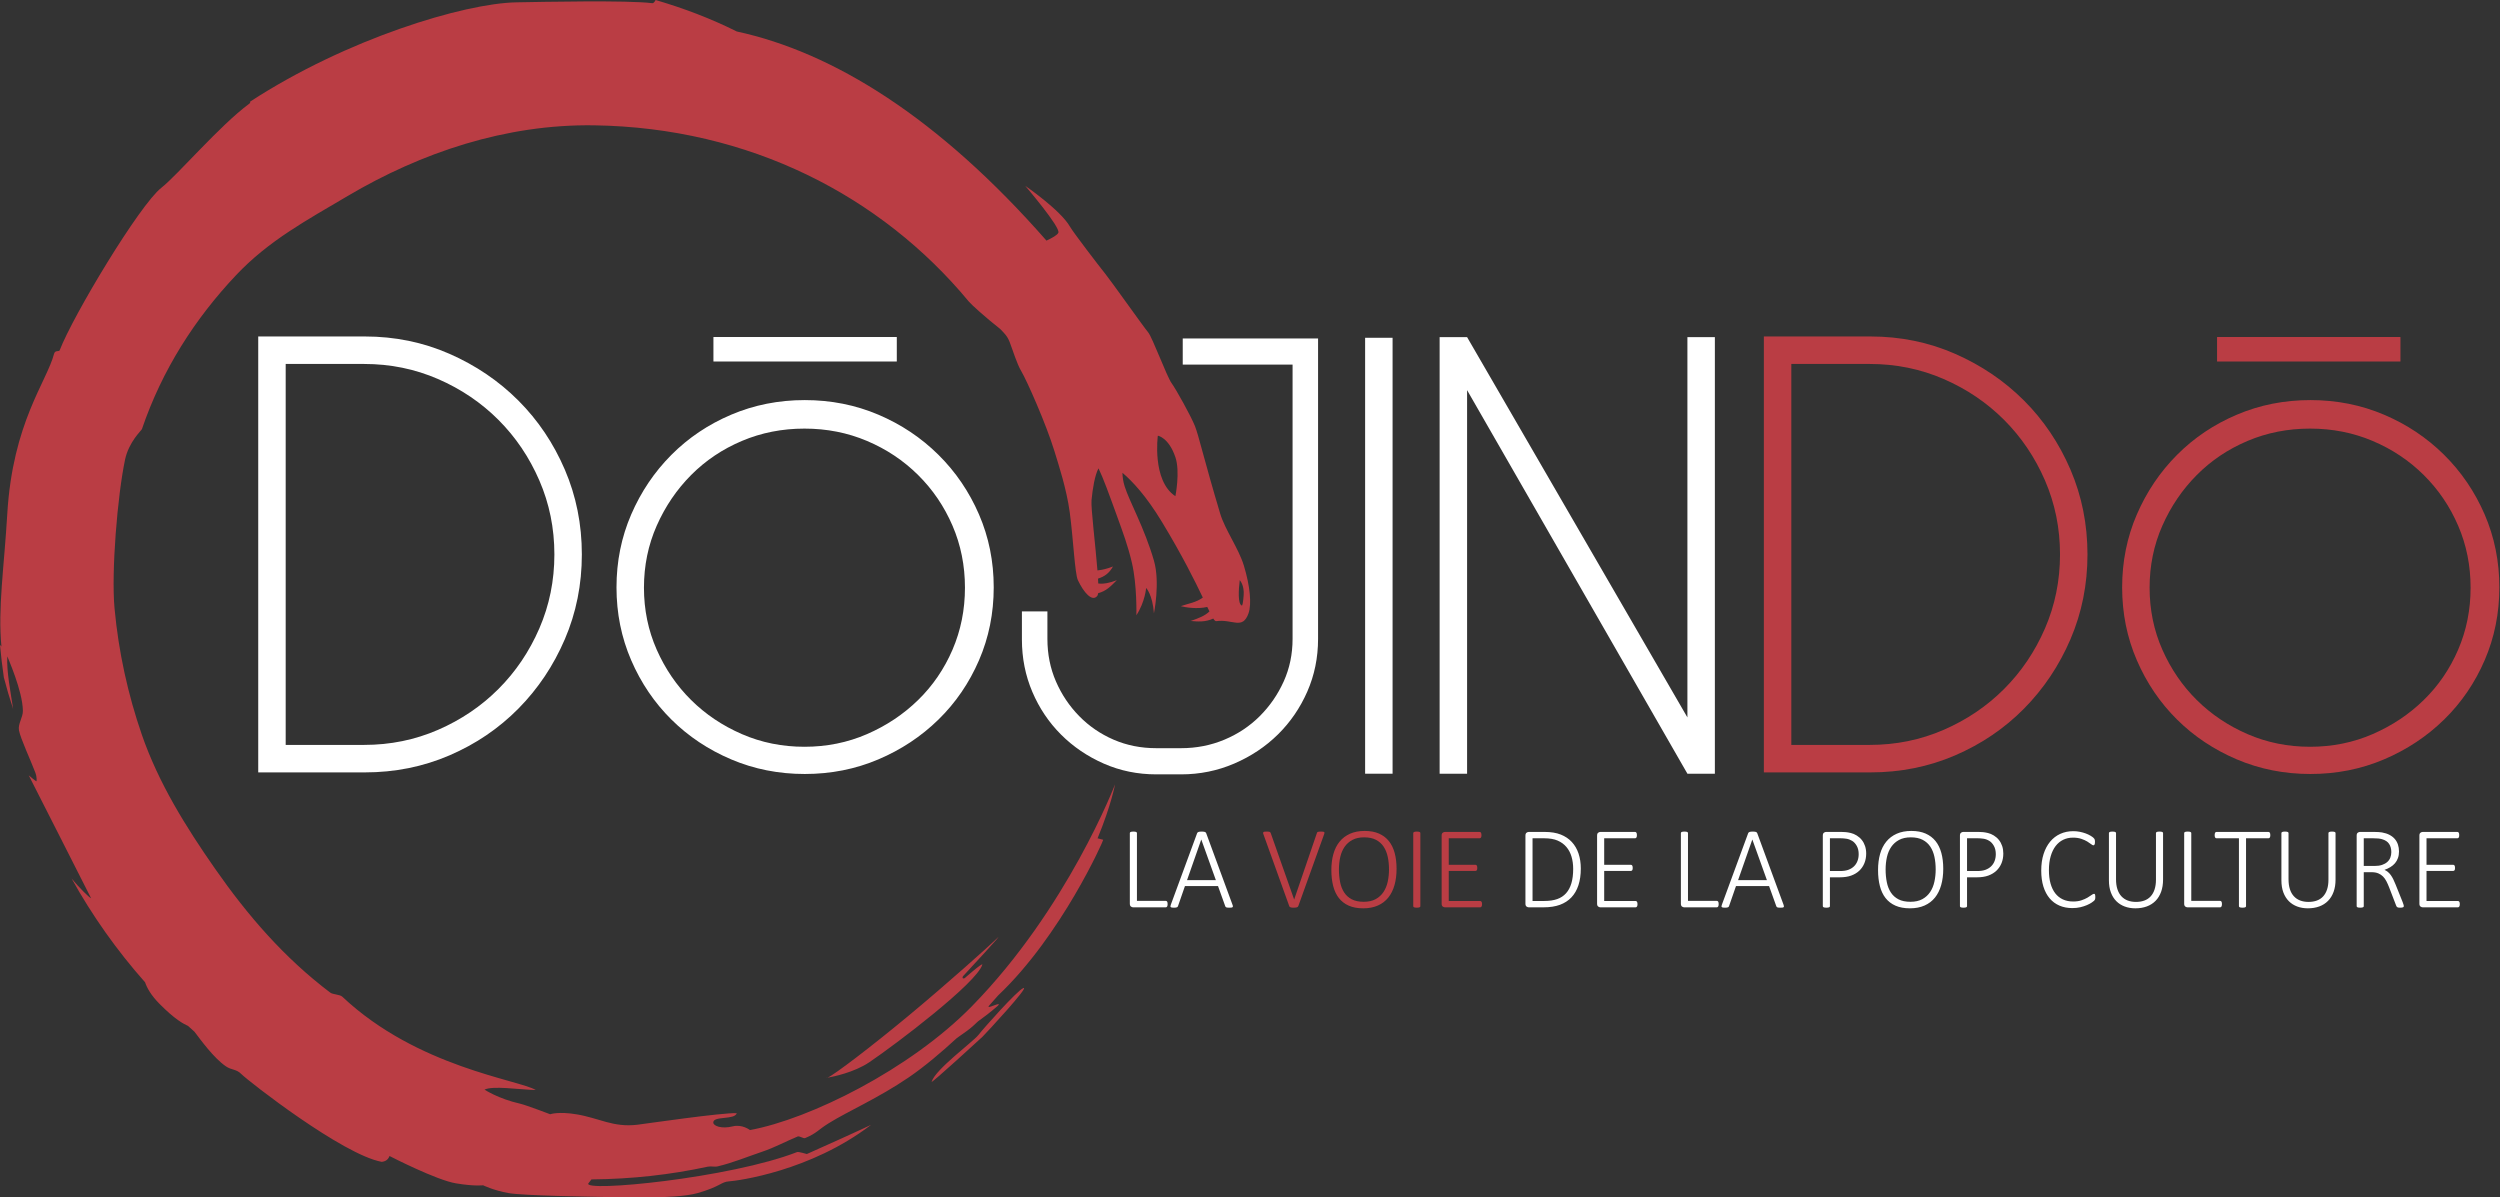
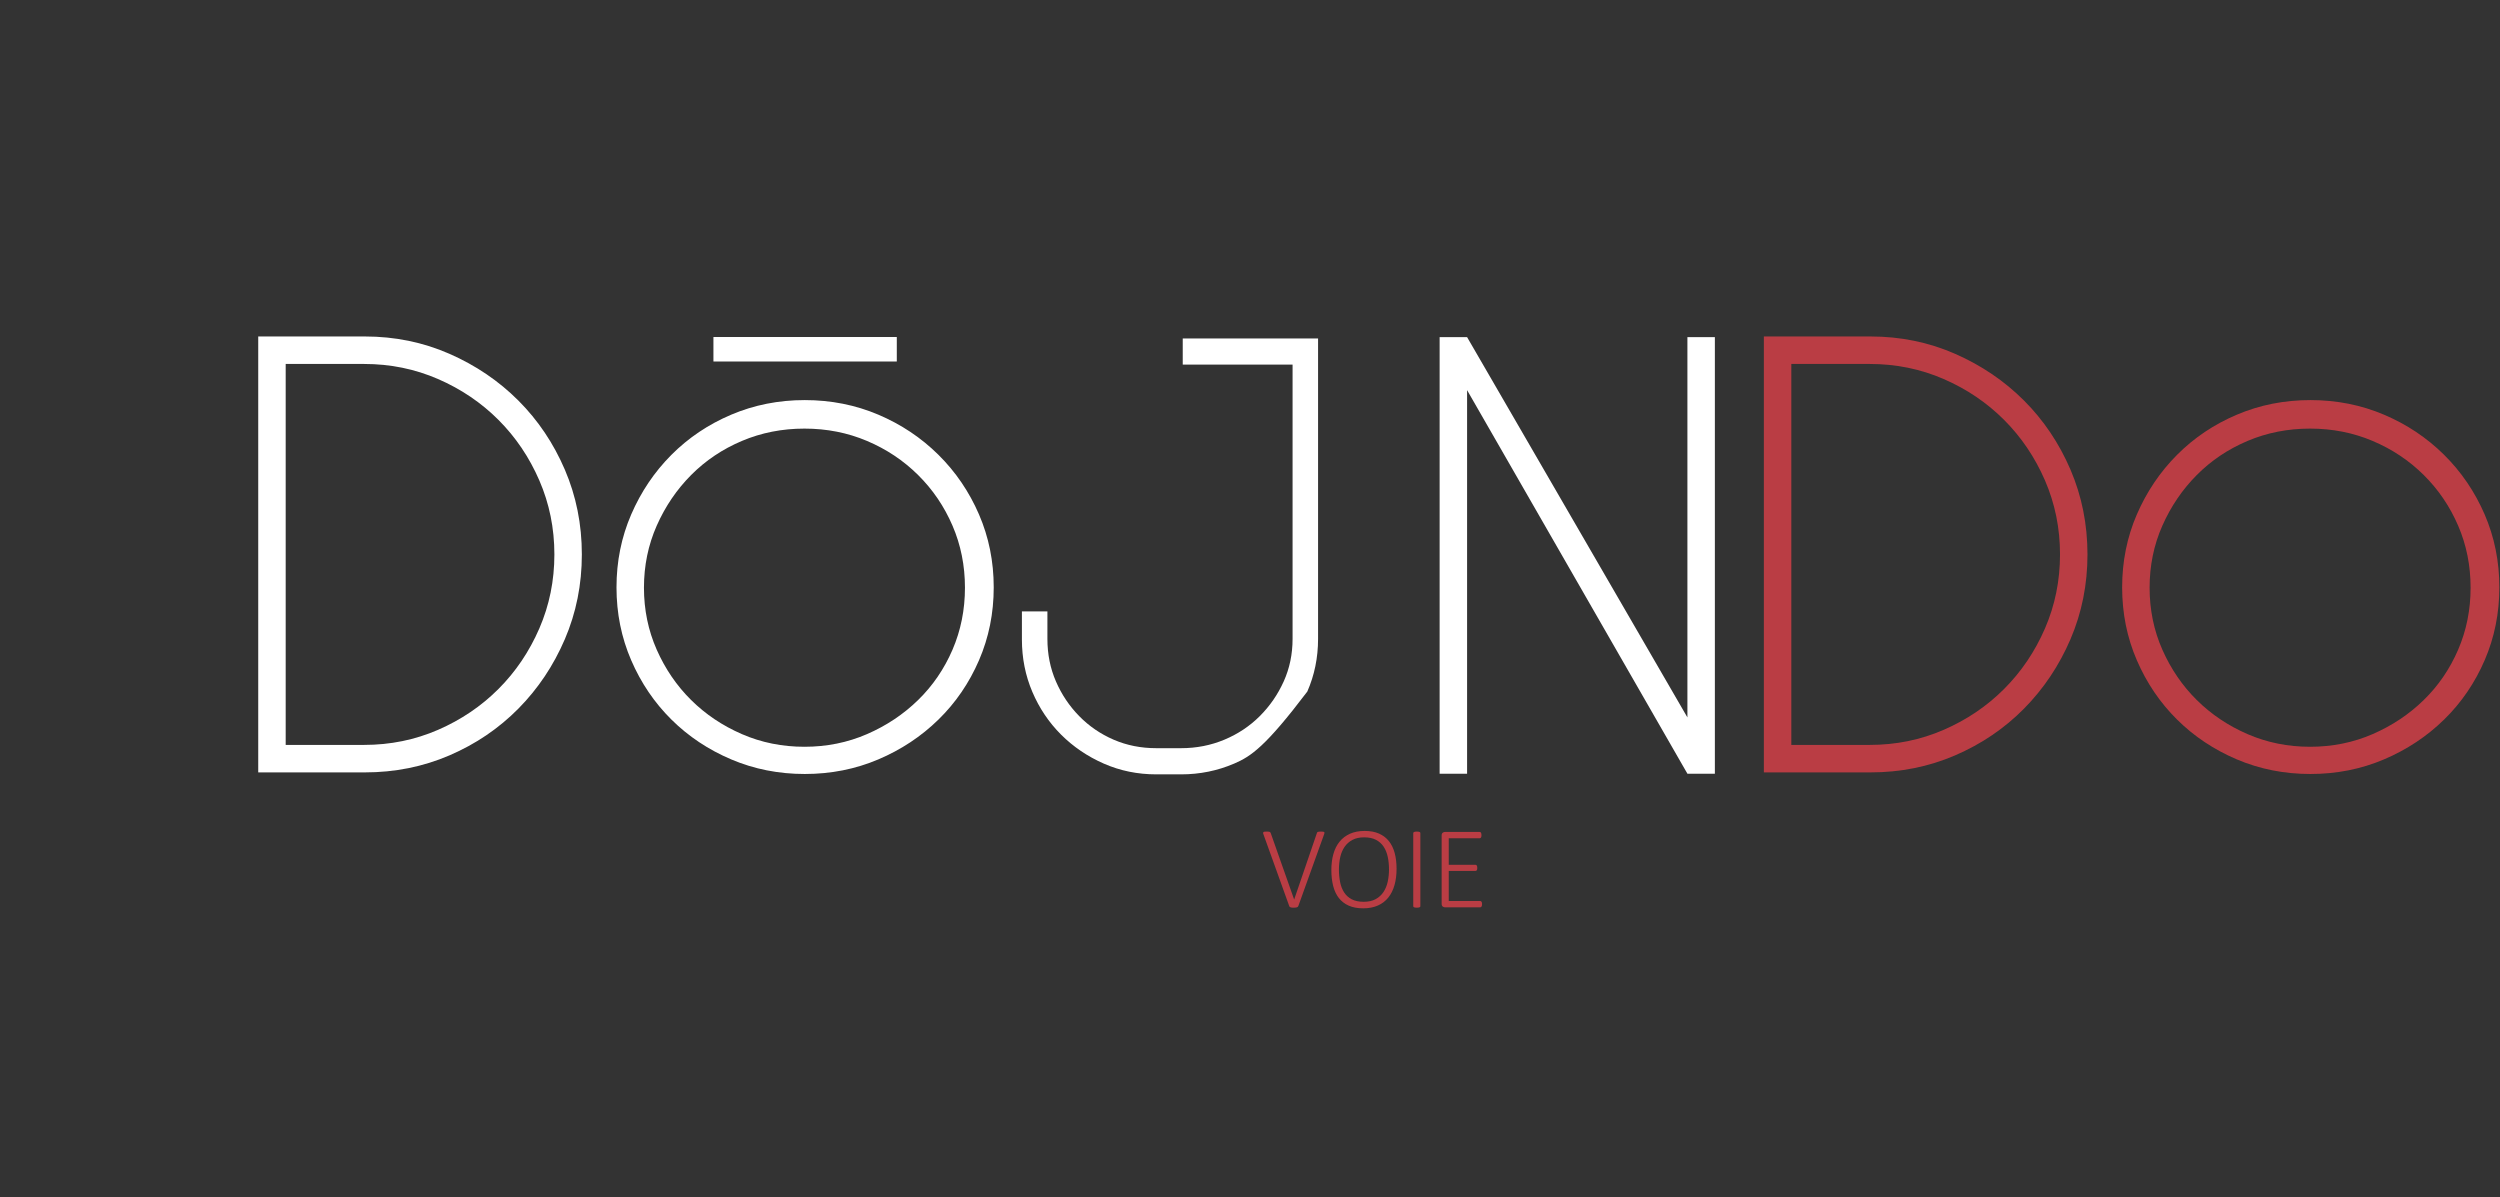
<svg xmlns="http://www.w3.org/2000/svg" xmlns:ns1="http://www.serif.com/" width="100%" height="100%" viewBox="0 0 1282 614" version="1.1" xml:space="preserve" style="fill-rule:evenodd;clip-rule:evenodd;stroke-linejoin:round;stroke-miterlimit:2;">
  <rect x="0" y="0" width="1282" height="614" fill="#333333" stroke="none" />
  <g transform="matrix(1,0,0,1.001,-10.263,-32.833)">
    <g id="on_black">
      <g id="DOJINDO" transform="matrix(1.027,0,0,1.001,1.313,6.972)">
        <path d="M190.536,407.028C203.594,407.028 215.89,404.46 227.424,399.323C238.958,394.187 249.023,387.208 257.62,378.387C266.216,369.566 273.017,359.237 278.022,347.401C283.028,335.565 285.53,322.948 285.53,309.549C285.53,296.149 283.028,283.532 278.022,271.696C273.017,259.86 266.216,249.531 257.62,240.71C249.023,231.889 238.958,224.91 227.424,219.774C215.89,214.637 203.594,212.069 190.536,212.069L151.363,212.069L151.363,407.028L190.536,407.028ZM299.241,309.549C299.241,324.958 296.412,339.418 290.753,352.929C285.095,366.439 277.369,378.275 267.576,388.436C257.783,398.598 246.303,406.581 233.137,412.388C219.97,418.194 205.879,421.097 190.863,421.097L137.653,421.097L137.653,198L190.863,198C205.879,198 219.97,200.959 233.137,206.877C246.303,212.795 257.783,220.779 267.576,230.828C277.369,240.878 285.095,252.658 290.753,266.169C296.412,279.679 299.241,294.139 299.241,309.549Z" style="fill:white;fill-rule:nonzero;" />
        <g transform="matrix(1,0,0,0.99,-1.28786e-14,4.361)">
          <path d="M410.557,228.483C397.499,228.483 385.258,230.996 373.833,236.02C362.407,241.045 352.451,247.968 343.963,256.789C335.476,265.61 328.784,275.883 323.887,287.607C318.991,299.332 316.542,311.893 316.542,325.293C316.542,338.692 318.991,351.254 323.887,362.978C328.784,374.702 335.476,384.919 343.963,393.629C352.451,402.338 362.407,409.205 373.833,414.23C385.258,419.255 397.499,421.767 410.557,421.767C423.615,421.767 435.856,419.255 447.282,414.23C458.707,409.205 468.718,402.338 477.314,393.629C485.91,384.919 492.657,374.702 497.553,362.978C502.45,351.254 504.898,338.692 504.898,325.293C504.898,311.893 502.45,299.332 497.553,287.607C492.657,275.883 485.91,265.61 477.314,256.789C468.718,247.968 458.707,241.045 447.282,236.02C435.856,230.996 423.615,228.483 410.557,228.483ZM410.394,407.698C399.271,407.698 388.858,405.516 379.155,401.153C369.452,396.789 361.002,390.915 353.805,383.53C346.608,376.144 340.883,367.473 336.631,357.516C332.379,347.559 330.253,336.874 330.253,325.46C330.253,314.046 332.379,303.361 336.631,293.404C340.883,283.447 346.608,274.72 353.805,267.223C361.002,259.726 369.452,253.852 379.155,249.6C388.858,245.348 399.271,243.222 410.394,243.222C421.517,243.222 431.93,245.348 441.633,249.6C451.336,253.852 459.84,259.726 467.146,267.223C474.452,274.72 480.176,283.447 484.32,293.404C488.463,303.361 490.535,314.046 490.535,325.46C490.535,336.874 488.463,347.559 484.32,357.516C480.176,367.473 474.452,376.144 467.146,383.53C459.84,390.915 451.336,396.789 441.633,401.153C431.93,405.516 421.517,407.698 410.394,407.698Z" style="fill:white;fill-rule:nonzero;" />
        </g>
        <g transform="matrix(1,0,0,1,-6.817,0)">
-           <path d="M673.668,352.761C673.668,362.364 671.877,371.352 668.295,379.727C664.712,388.101 659.827,395.415 653.638,401.668C647.449,407.921 640.175,412.89 631.815,416.575C623.455,420.26 614.606,422.102 605.269,422.102L592.889,422.102C583.552,422.102 574.812,420.267 566.67,416.596C558.527,412.925 551.415,407.976 545.334,401.749C539.252,395.523 534.474,388.238 531.001,379.897C527.527,371.556 525.791,362.603 525.791,353.038L525.791,338.692L538.522,338.692L538.522,352.761C538.522,360.577 539.94,367.835 542.776,374.535C545.612,381.234 549.485,387.152 554.395,392.289C559.305,397.425 565.033,401.445 571.579,404.348C578.125,407.251 585.216,408.703 592.854,408.703L605.294,408.703C612.931,408.703 620.133,407.251 626.898,404.348C633.663,401.445 639.554,397.425 644.571,392.289C649.589,387.152 653.571,381.234 656.517,374.535C659.464,367.835 660.937,360.577 660.937,352.761L660.937,212.404L606.095,212.404L606.095,199.005L673.668,199.005L673.668,352.761Z" style="fill:white;fill-rule:nonzero;" />
+           <path d="M673.668,352.761C673.668,362.364 671.877,371.352 668.295,379.727C647.449,407.921 640.175,412.89 631.815,416.575C623.455,420.26 614.606,422.102 605.269,422.102L592.889,422.102C583.552,422.102 574.812,420.267 566.67,416.596C558.527,412.925 551.415,407.976 545.334,401.749C539.252,395.523 534.474,388.238 531.001,379.897C527.527,371.556 525.791,362.603 525.791,353.038L525.791,338.692L538.522,338.692L538.522,352.761C538.522,360.577 539.94,367.835 542.776,374.535C545.612,381.234 549.485,387.152 554.395,392.289C559.305,397.425 565.033,401.445 571.579,404.348C578.125,407.251 585.216,408.703 592.854,408.703L605.294,408.703C612.931,408.703 620.133,407.251 626.898,404.348C633.663,401.445 639.554,397.425 644.571,392.289C649.589,387.152 653.571,381.234 656.517,374.535C659.464,367.835 660.937,360.577 660.937,352.761L660.937,212.404L606.095,212.404L606.095,199.005L673.668,199.005L673.668,352.761Z" style="fill:white;fill-rule:nonzero;" />
        </g>
        <g transform="matrix(0.974,0,0,0.999,-1.279,-6.967)">
          <rect x="376" y="205.452" width="94" height="12.548" style="fill:white;" />
        </g>
        <g transform="matrix(1,0,0,1,-4.869,0)">
-           <rect x="695.213" y="198.67" width="13.71" height="223.097" style="fill:white;fill-rule:nonzero;" />
-         </g>
+           </g>
        <g transform="matrix(1,0,0,1,-2.921,0)">
          <path d="M867.9,198.335L867.9,421.767L854.19,421.767L744.179,225.468L744.179,421.767L730.469,421.767L730.469,198.335L744.179,198.335L854.19,392.959L854.19,198.335L867.9,198.335Z" style="fill:white;fill-rule:nonzero;" />
        </g>
        <path d="M942.329,407.028C955.386,407.028 967.682,404.46 979.216,399.323C990.751,394.187 1000.82,387.208 1009.41,378.387C1018.01,369.566 1024.81,359.237 1029.82,347.401C1034.82,335.565 1037.32,322.948 1037.32,309.549C1037.32,296.149 1034.82,283.532 1029.82,271.696C1024.81,259.86 1018.01,249.531 1009.41,240.71C1000.82,231.889 990.751,224.91 979.216,219.774C967.682,214.637 955.386,212.069 942.329,212.069L903.156,212.069L903.156,407.028L942.329,407.028ZM1051.03,309.549C1051.03,324.958 1048.2,339.418 1042.55,352.929C1036.89,366.439 1029.16,378.275 1019.37,388.436C1009.58,398.598 998.095,406.581 984.929,412.388C971.763,418.194 957.671,421.097 942.655,421.097L889.445,421.097L889.445,198L942.655,198C957.671,198 971.763,200.959 984.929,206.877C998.095,212.795 1009.58,220.779 1019.37,230.828C1029.16,240.878 1036.89,252.658 1042.55,266.169C1048.2,279.679 1051.03,294.139 1051.03,309.549Z" style="fill:rgb(186,61,68);fill-rule:nonzero;" />
        <g transform="matrix(0.974,0,0,0.999,749.517,-6.967)">
-           <rect x="376" y="205.452" width="94" height="12.548" style="fill:rgb(186,61,68);" />
-         </g>
+           </g>
        <g transform="matrix(1,0,0,0.99,9.76996e-14,4.361)">
          <path d="M1162.35,228.483C1149.29,228.483 1137.05,230.996 1125.62,236.02C1114.2,241.045 1104.24,247.968 1095.76,256.789C1087.27,265.61 1080.58,275.883 1075.68,287.607C1070.78,299.332 1068.34,311.893 1068.34,325.293C1068.34,338.692 1070.78,351.254 1075.68,362.978C1080.58,374.702 1087.27,384.919 1095.76,393.629C1104.24,402.338 1114.2,409.205 1125.62,414.23C1137.05,419.255 1149.29,421.767 1162.35,421.767C1175.41,421.767 1187.65,419.255 1199.07,414.23C1210.5,409.205 1220.51,402.338 1229.11,393.629C1237.7,384.919 1244.45,374.702 1249.35,362.978C1254.24,351.254 1256.69,338.692 1256.69,325.293C1256.69,311.893 1254.24,299.332 1249.35,287.607C1244.45,275.883 1237.7,265.61 1229.11,256.789C1220.51,247.968 1210.5,241.045 1199.07,236.02C1187.65,230.996 1175.41,228.483 1162.35,228.483ZM1162.19,407.698C1151.06,407.698 1140.65,405.516 1130.95,401.153C1121.24,396.789 1112.79,390.915 1105.6,383.53C1098.4,376.144 1092.68,367.473 1088.42,357.516C1084.17,347.559 1082.05,336.874 1082.05,325.46C1082.05,314.046 1084.17,303.361 1088.42,293.404C1092.68,283.447 1098.4,274.72 1105.6,267.223C1112.79,259.726 1121.24,253.852 1130.95,249.6C1140.65,245.348 1151.06,243.222 1162.19,243.222C1173.31,243.222 1183.72,245.348 1193.42,249.6C1203.13,253.852 1211.63,259.726 1218.94,267.223C1226.24,274.72 1231.97,283.447 1236.11,293.404C1240.26,303.361 1242.33,314.046 1242.33,325.46C1242.33,336.874 1240.26,347.559 1236.11,357.516C1231.97,367.473 1226.24,376.144 1218.94,383.53C1211.63,390.915 1203.13,396.789 1193.42,401.153C1183.72,405.516 1173.31,407.698 1162.19,407.698Z" style="fill:rgb(186,61,68);fill-rule:nonzero;" />
        </g>
      </g>
      <g id="la-voie-de-la-pop-culture" ns1:id="la voie de la pop culture">
-         <path id="La-voix-de-la-pop-culture" ns1:id="La voix de la pop culture" d="M609.016,495.943C609.016,496.221 608.996,496.46 608.957,496.659C608.917,496.858 608.857,497.032 608.778,497.181C608.698,497.331 608.598,497.44 608.479,497.51C608.36,497.579 608.22,497.614 608.061,497.614L591.314,497.614C590.956,497.614 590.587,497.48 590.209,497.211C589.831,496.943 589.642,496.45 589.642,495.734L589.642,459.582C589.642,459.463 589.672,459.353 589.732,459.254C589.791,459.154 589.891,459.075 590.03,459.015C590.169,458.955 590.359,458.906 590.597,458.866C590.836,458.826 591.125,458.806 591.463,458.806C591.821,458.806 592.115,458.826 592.344,458.866C592.573,458.906 592.757,458.955 592.896,459.015C593.035,459.075 593.135,459.154 593.195,459.254C593.254,459.353 593.284,459.463 593.284,459.582L593.284,494.301L608.061,494.301C608.22,494.301 608.36,494.335 608.479,494.405C608.598,494.475 608.698,494.574 608.778,494.704C608.857,494.833 608.917,495.002 608.957,495.211C608.996,495.42 609.016,495.664 609.016,495.943ZM642.323,496.39C642.442,496.689 642.497,496.933 642.487,497.122C642.477,497.311 642.408,497.455 642.278,497.555C642.149,497.654 641.95,497.719 641.681,497.749C641.413,497.778 641.069,497.793 640.651,497.793C640.233,497.793 639.9,497.778 639.651,497.749C639.402,497.719 639.208,497.674 639.069,497.614C638.93,497.555 638.825,497.475 638.756,497.375C638.686,497.276 638.621,497.157 638.562,497.017L634.86,486.718L617.904,486.718L614.351,496.958C614.312,497.097 614.252,497.216 614.172,497.316C614.093,497.415 613.983,497.5 613.844,497.569C613.705,497.639 613.51,497.694 613.262,497.734C613.013,497.773 612.699,497.793 612.321,497.793C611.903,497.793 611.555,497.773 611.277,497.734C610.998,497.694 610.794,497.624 610.665,497.525C610.535,497.425 610.466,497.286 610.456,497.107C610.446,496.928 610.5,496.689 610.62,496.39L624.143,459.642C624.203,459.483 624.292,459.348 624.412,459.239C624.531,459.13 624.685,459.045 624.874,458.985C625.063,458.926 625.292,458.881 625.561,458.851C625.83,458.821 626.133,458.806 626.471,458.806C626.83,458.806 627.143,458.821 627.412,458.851C627.68,458.881 627.909,458.926 628.098,458.985C628.287,459.045 628.437,459.13 628.546,459.239C628.656,459.348 628.74,459.483 628.8,459.642L642.323,496.39ZM626.292,462.896L626.262,462.896L618.978,483.673L633.755,483.673L626.292,462.896ZM820.9,477.733C820.9,480.977 820.492,483.837 819.676,486.315C818.86,488.793 817.656,490.868 816.064,492.539C814.471,494.211 812.506,495.475 810.168,496.331C807.829,497.186 805.038,497.614 801.794,497.614L794.182,497.614C793.824,497.614 793.455,497.48 793.077,497.211C792.699,496.943 792.51,496.45 792.51,495.734L792.51,460.866C792.51,460.149 792.699,459.657 793.077,459.388C793.455,459.12 793.824,458.985 794.182,458.985L802.302,458.985C805.585,458.985 808.357,459.433 810.616,460.329C812.874,461.224 814.765,462.493 816.287,464.135C817.81,465.777 818.959,467.747 819.735,470.046C820.512,472.344 820.9,474.907 820.9,477.733ZM816.989,477.912C816.989,475.663 816.705,473.578 816.138,471.658C815.571,469.737 814.695,468.08 813.511,466.687C812.327,465.294 810.829,464.204 809.018,463.418C807.207,462.632 804.899,462.239 802.093,462.239L796.152,462.239L796.152,494.36L802.123,494.36C804.75,494.36 806.974,494.037 808.795,493.39C810.616,492.743 812.133,491.743 813.347,490.39C814.561,489.037 815.472,487.33 816.079,485.27C816.686,483.21 816.989,480.758 816.989,477.912ZM849.967,496.002C849.967,496.261 849.947,496.49 849.908,496.689C849.868,496.888 849.803,497.057 849.714,497.196C849.624,497.336 849.52,497.44 849.4,497.51C849.281,497.579 849.151,497.614 849.012,497.614L830.922,497.614C830.563,497.614 830.195,497.48 829.817,497.211C829.439,496.943 829.25,496.45 829.25,495.734L829.25,460.866C829.25,460.149 829.439,459.657 829.817,459.388C830.195,459.12 830.563,458.985 830.922,458.985L848.743,458.985C848.883,458.985 849.012,459.02 849.131,459.09C849.251,459.159 849.35,459.264 849.43,459.403C849.51,459.542 849.569,459.717 849.609,459.926C849.649,460.135 849.669,460.378 849.669,460.657C849.669,460.916 849.649,461.145 849.609,461.344C849.569,461.543 849.51,461.707 849.43,461.836C849.35,461.966 849.251,462.065 849.131,462.135C849.012,462.204 848.883,462.239 848.743,462.239L832.892,462.239L832.892,475.822L846.564,475.822C846.723,475.822 846.863,475.857 846.982,475.926C847.102,475.996 847.201,476.096 847.281,476.225C847.36,476.354 847.42,476.524 847.46,476.733C847.5,476.941 847.519,477.185 847.519,477.464C847.519,477.723 847.5,477.947 847.46,478.136C847.42,478.325 847.36,478.479 847.281,478.598C847.201,478.718 847.102,478.807 846.982,478.867C846.863,478.927 846.723,478.957 846.564,478.957L832.892,478.957L832.892,494.36L849.012,494.36C849.151,494.36 849.281,494.395 849.4,494.465C849.52,494.534 849.624,494.634 849.714,494.763C849.803,494.893 849.868,495.062 849.908,495.271C849.947,495.48 849.967,495.724 849.967,496.002ZM891.594,495.943C891.594,496.221 891.574,496.46 891.535,496.659C891.495,496.858 891.435,497.032 891.355,497.181C891.276,497.331 891.176,497.44 891.057,497.51C890.938,497.579 890.798,497.614 890.639,497.614L873.892,497.614C873.534,497.614 873.165,497.48 872.787,497.211C872.409,496.943 872.22,496.45 872.22,495.734L872.22,459.582C872.22,459.463 872.25,459.353 872.31,459.254C872.369,459.154 872.469,459.075 872.608,459.015C872.747,458.955 872.937,458.906 873.175,458.866C873.414,458.826 873.703,458.806 874.041,458.806C874.399,458.806 874.693,458.826 874.922,458.866C875.151,458.906 875.335,458.955 875.474,459.015C875.613,459.075 875.713,459.154 875.772,459.254C875.832,459.353 875.862,459.463 875.862,459.582L875.862,494.301L890.639,494.301C890.798,494.301 890.938,494.335 891.057,494.405C891.176,494.475 891.276,494.574 891.355,494.704C891.435,494.833 891.495,495.002 891.535,495.211C891.574,495.42 891.594,495.664 891.594,495.943ZM924.901,496.39C925.02,496.689 925.075,496.933 925.065,497.122C925.055,497.311 924.986,497.455 924.856,497.555C924.727,497.654 924.528,497.719 924.259,497.749C923.99,497.778 923.647,497.793 923.229,497.793C922.811,497.793 922.478,497.778 922.229,497.749C921.98,497.719 921.786,497.674 921.647,497.614C921.508,497.555 921.403,497.475 921.334,497.375C921.264,497.276 921.199,497.157 921.14,497.017L917.438,486.718L900.482,486.718L896.929,496.958C896.889,497.097 896.83,497.216 896.75,497.316C896.671,497.415 896.561,497.5 896.422,497.569C896.282,497.639 896.088,497.694 895.84,497.734C895.591,497.773 895.277,497.793 894.899,497.793C894.481,497.793 894.133,497.773 893.854,497.734C893.576,497.694 893.372,497.624 893.242,497.525C893.113,497.425 893.043,497.286 893.034,497.107C893.024,496.928 893.078,496.689 893.198,496.39L906.721,459.642C906.781,459.483 906.87,459.348 906.99,459.239C907.109,459.13 907.263,459.045 907.452,458.985C907.641,458.926 907.87,458.881 908.139,458.851C908.408,458.821 908.711,458.806 909.049,458.806C909.408,458.806 909.721,458.821 909.99,458.851C910.258,458.881 910.487,458.926 910.676,458.985C910.865,459.045 911.015,459.13 911.124,459.239C911.234,459.348 911.318,459.483 911.378,459.642L924.901,496.39ZM908.87,462.896L908.84,462.896L901.556,483.673L916.333,483.673L908.87,462.896ZM967.244,470.06C967.244,471.852 966.941,473.494 966.334,474.986C965.727,476.479 964.856,477.762 963.722,478.837C962.587,479.912 961.204,480.748 959.572,481.345C957.94,481.942 955.97,482.24 953.662,482.24L948.646,482.24L948.646,497.017C948.646,497.137 948.616,497.246 948.557,497.346C948.497,497.445 948.398,497.525 948.258,497.584C948.119,497.644 947.935,497.694 947.706,497.734C947.477,497.773 947.184,497.793 946.825,497.793C946.487,497.793 946.198,497.773 945.96,497.734C945.721,497.694 945.532,497.644 945.392,497.584C945.253,497.525 945.154,497.445 945.094,497.346C945.034,497.246 945.004,497.137 945.004,497.017L945.004,460.866C945.004,460.149 945.193,459.657 945.571,459.388C945.95,459.12 946.318,458.985 946.676,458.985L954.527,458.985C955.303,458.985 956.06,459.02 956.796,459.09C957.532,459.159 958.393,459.309 959.378,459.538C960.363,459.766 961.368,460.194 962.393,460.821C963.418,461.448 964.289,462.214 965.005,463.12C965.722,464.025 966.274,465.06 966.662,466.224C967.05,467.389 967.244,468.667 967.244,470.06ZM963.393,470.389C963.393,468.717 963.065,467.299 962.408,466.135C961.752,464.971 960.95,464.105 960.005,463.538C959.06,462.971 958.075,462.612 957.05,462.463C956.025,462.314 955.055,462.239 954.139,462.239L948.646,462.239L948.646,479.016L953.9,479.016C955.592,479.016 957.005,478.802 958.139,478.374C959.274,477.947 960.229,477.354 961.005,476.598C961.781,475.842 962.373,474.931 962.781,473.867C963.189,472.802 963.393,471.643 963.393,470.389ZM1006.76,477.852C1006.76,480.937 1006.41,483.728 1005.7,486.226C1004.99,488.723 1003.93,490.853 1002.52,492.614C1001.11,494.375 999.327,495.734 997.178,496.689C995.028,497.644 992.521,498.122 989.655,498.122C986.789,498.122 984.326,497.669 982.266,496.763C980.207,495.858 978.515,494.564 977.192,492.883C975.868,491.201 974.893,489.146 974.266,486.718C973.639,484.29 973.326,481.554 973.326,478.509C973.326,475.484 973.674,472.737 974.37,470.269C975.067,467.802 976.127,465.697 977.55,463.956C978.973,462.214 980.754,460.866 982.893,459.911C985.033,458.955 987.545,458.478 990.431,458.478C993.237,458.478 995.665,458.926 997.715,459.821C999.765,460.717 1001.46,462 1002.81,463.672C1004.15,465.344 1005.14,467.374 1005.79,469.762C1006.44,472.15 1006.76,474.847 1006.76,477.852ZM1002.88,478.18C1002.88,475.892 1002.67,473.747 1002.24,471.747C1001.81,469.747 1001.1,468.006 1000.12,466.523C999.133,465.04 997.825,463.876 996.193,463.03C994.561,462.184 992.541,461.762 990.133,461.762C987.744,461.762 985.729,462.204 984.087,463.09C982.446,463.976 981.112,465.165 980.087,466.657C979.062,468.15 978.326,469.891 977.878,471.881C977.43,473.872 977.206,475.971 977.206,478.18C977.206,480.529 977.41,482.713 977.818,484.733C978.226,486.753 978.918,488.509 979.893,490.002C980.868,491.495 982.172,492.664 983.804,493.51C985.436,494.355 987.476,494.778 989.924,494.778C992.352,494.778 994.391,494.326 996.043,493.42C997.695,492.514 999.029,491.3 1000.04,489.778C1001.06,488.256 1001.78,486.494 1002.22,484.494C1002.66,482.494 1002.88,480.389 1002.88,478.18ZM1037.56,470.06C1037.56,471.852 1037.26,473.494 1036.65,474.986C1036.04,476.479 1035.17,477.762 1034.04,478.837C1032.9,479.912 1031.52,480.748 1029.89,481.345C1028.26,481.942 1026.29,482.24 1023.98,482.24L1018.96,482.24L1018.96,497.017C1018.96,497.137 1018.93,497.246 1018.87,497.346C1018.81,497.445 1018.71,497.525 1018.57,497.584C1018.43,497.644 1018.25,497.694 1018.02,497.734C1017.79,497.773 1017.5,497.793 1017.14,497.793C1016.8,497.793 1016.51,497.773 1016.27,497.734C1016.04,497.694 1015.85,497.644 1015.71,497.584C1015.57,497.525 1015.47,497.445 1015.41,497.346C1015.35,497.246 1015.32,497.137 1015.32,497.017L1015.32,460.866C1015.32,460.149 1015.51,459.657 1015.89,459.388C1016.26,459.12 1016.63,458.985 1016.99,458.985L1024.84,458.985C1025.62,458.985 1026.38,459.02 1027.11,459.09C1027.85,459.159 1028.71,459.309 1029.69,459.538C1030.68,459.766 1031.68,460.194 1032.71,460.821C1033.73,461.448 1034.6,462.214 1035.32,463.12C1036.04,464.025 1036.59,465.06 1036.98,466.224C1037.37,467.389 1037.56,468.667 1037.56,470.06ZM1033.71,470.389C1033.71,468.717 1033.38,467.299 1032.72,466.135C1032.07,464.971 1031.27,464.105 1030.32,463.538C1029.38,462.971 1028.39,462.612 1027.37,462.463C1026.34,462.314 1025.37,462.239 1024.45,462.239L1018.96,462.239L1018.96,479.016L1024.21,479.016C1025.91,479.016 1027.32,478.802 1028.45,478.374C1029.59,477.947 1030.54,477.354 1031.32,476.598C1032.1,475.842 1032.69,474.931 1033.1,473.867C1033.5,472.802 1033.71,471.643 1033.71,470.389ZM1084.74,492.36C1084.74,492.579 1084.73,492.778 1084.71,492.957C1084.69,493.136 1084.66,493.296 1084.62,493.435C1084.58,493.574 1084.53,493.704 1084.45,493.823C1084.39,493.942 1084.26,494.097 1084.07,494.286C1083.88,494.475 1083.46,494.783 1082.83,495.211C1082.19,495.639 1081.39,496.062 1080.42,496.48C1079.46,496.898 1078.35,497.256 1077.1,497.555C1075.84,497.853 1074.46,498.002 1072.95,498.002C1070.52,498.002 1068.32,497.579 1066.35,496.734C1064.38,495.888 1062.7,494.649 1061.32,493.017C1059.94,491.385 1058.87,489.375 1058.12,486.987C1057.38,484.599 1057.01,481.872 1057.01,478.807C1057.01,475.663 1057.4,472.842 1058.2,470.344C1059,467.846 1060.12,465.727 1061.56,463.986C1063,462.244 1064.73,460.911 1066.75,459.985C1068.77,459.06 1071.01,458.597 1073.45,458.597C1074.61,458.597 1075.73,458.707 1076.81,458.926C1077.9,459.144 1078.9,459.423 1079.81,459.761C1080.73,460.1 1081.55,460.488 1082.28,460.926C1083,461.363 1083.5,461.717 1083.77,461.985C1084.04,462.254 1084.21,462.448 1084.28,462.568C1084.35,462.687 1084.4,462.821 1084.44,462.971C1084.48,463.12 1084.51,463.289 1084.53,463.478C1084.55,463.667 1084.56,463.881 1084.56,464.12C1084.56,464.398 1084.55,464.642 1084.52,464.851C1084.49,465.06 1084.43,465.239 1084.37,465.389C1084.3,465.538 1084.21,465.652 1084.11,465.732C1084.01,465.811 1083.89,465.851 1083.75,465.851C1083.47,465.851 1083.08,465.647 1082.58,465.239C1082.07,464.831 1081.4,464.379 1080.58,463.881C1079.75,463.383 1078.74,462.931 1077.54,462.523C1076.35,462.115 1074.93,461.911 1073.28,461.911C1071.46,461.911 1069.8,462.274 1068.29,463C1066.78,463.727 1065.48,464.797 1064.39,466.21C1063.31,467.623 1062.46,469.364 1061.86,471.434C1061.25,473.503 1060.95,475.882 1060.95,478.568C1060.95,481.136 1061.22,483.414 1061.78,485.405C1062.34,487.395 1063.15,489.072 1064.2,490.435C1065.26,491.798 1066.56,492.838 1068.11,493.554C1069.66,494.271 1071.42,494.629 1073.39,494.629C1075.01,494.629 1076.41,494.425 1077.62,494.017C1078.82,493.609 1079.85,493.156 1080.71,492.659C1081.57,492.161 1082.27,491.708 1082.81,491.3C1083.36,490.892 1083.78,490.689 1084.08,490.689C1084.2,490.689 1084.3,490.713 1084.38,490.763C1084.46,490.813 1084.53,490.902 1084.58,491.032C1084.62,491.161 1084.66,491.335 1084.69,491.554C1084.72,491.773 1084.74,492.042 1084.74,492.36ZM1119.48,483.405C1119.48,485.753 1119.14,487.843 1118.48,489.674C1117.81,491.504 1116.86,493.047 1115.63,494.301C1114.39,495.554 1112.9,496.505 1111.15,497.152C1109.4,497.798 1107.44,498.122 1105.27,498.122C1103.3,498.122 1101.48,497.813 1099.82,497.196C1098.16,496.579 1096.73,495.669 1095.52,494.465C1094.32,493.261 1093.38,491.768 1092.72,489.987C1092.05,488.206 1091.72,486.151 1091.72,483.822L1091.72,459.582C1091.72,459.463 1091.75,459.353 1091.81,459.254C1091.87,459.154 1091.97,459.075 1092.12,459.015C1092.27,458.955 1092.45,458.906 1092.67,458.866C1092.89,458.826 1093.18,458.806 1093.54,458.806C1093.88,458.806 1094.16,458.826 1094.4,458.866C1094.64,458.906 1094.83,458.955 1094.97,459.015C1095.11,459.075 1095.21,459.154 1095.27,459.254C1095.33,459.353 1095.36,459.463 1095.36,459.582L1095.36,483.225C1095.36,485.156 1095.59,486.847 1096.06,488.3C1096.53,489.753 1097.2,490.962 1098.09,491.927C1098.98,492.893 1100.05,493.619 1101.31,494.107C1102.58,494.594 1104.01,494.838 1105.6,494.838C1107.21,494.838 1108.65,494.604 1109.91,494.136C1111.17,493.669 1112.24,492.957 1113.12,492.002C1114,491.047 1114.67,489.858 1115.13,488.435C1115.6,487.012 1115.84,485.345 1115.84,483.434L1115.84,459.582C1115.84,459.463 1115.87,459.353 1115.93,459.254C1115.99,459.154 1116.09,459.075 1116.23,459.015C1116.36,458.955 1116.55,458.906 1116.79,458.866C1117.03,458.826 1117.32,458.806 1117.66,458.806C1118,458.806 1118.28,458.826 1118.52,458.866C1118.76,458.906 1118.95,458.955 1119.09,459.015C1119.23,459.075 1119.33,459.154 1119.39,459.254C1119.45,459.353 1119.48,459.463 1119.48,459.582L1119.48,483.405ZM1149.68,495.943C1149.68,496.221 1149.66,496.46 1149.62,496.659C1149.58,496.858 1149.52,497.032 1149.44,497.181C1149.36,497.331 1149.26,497.44 1149.14,497.51C1149.02,497.579 1148.88,497.614 1148.73,497.614L1131.98,497.614C1131.62,497.614 1131.25,497.48 1130.87,497.211C1130.5,496.943 1130.31,496.45 1130.31,495.734L1130.31,459.582C1130.31,459.463 1130.34,459.353 1130.4,459.254C1130.46,459.154 1130.56,459.075 1130.69,459.015C1130.83,458.955 1131.02,458.906 1131.26,458.866C1131.5,458.826 1131.79,458.806 1132.13,458.806C1132.49,458.806 1132.78,458.826 1133.01,458.866C1133.24,458.906 1133.42,458.955 1133.56,459.015C1133.7,459.075 1133.8,459.154 1133.86,459.254C1133.92,459.353 1133.95,459.463 1133.95,459.582L1133.95,494.301L1148.73,494.301C1148.88,494.301 1149.02,494.335 1149.14,494.405C1149.26,494.475 1149.36,494.574 1149.44,494.704C1149.52,494.833 1149.58,495.002 1149.62,495.211C1149.66,495.42 1149.68,495.664 1149.68,495.943ZM1174.48,460.657C1174.48,460.916 1174.46,461.145 1174.42,461.344C1174.38,461.543 1174.32,461.707 1174.24,461.836C1174.16,461.966 1174.06,462.065 1173.94,462.135C1173.82,462.204 1173.69,462.239 1173.55,462.239L1162.03,462.239L1162.03,497.017C1162.03,497.137 1162,497.246 1161.94,497.346C1161.88,497.445 1161.78,497.525 1161.64,497.584C1161.5,497.644 1161.31,497.694 1161.08,497.734C1160.84,497.773 1160.55,497.793 1160.21,497.793C1159.87,497.793 1159.58,497.773 1159.34,497.734C1159.11,497.694 1158.92,497.644 1158.78,497.584C1158.64,497.525 1158.54,497.445 1158.48,497.346C1158.42,497.246 1158.39,497.137 1158.39,497.017L1158.39,462.239L1146.87,462.239C1146.71,462.239 1146.57,462.204 1146.46,462.135C1146.35,462.065 1146.26,461.966 1146.18,461.836C1146.1,461.707 1146.04,461.543 1146,461.344C1145.96,461.145 1145.94,460.916 1145.94,460.657C1145.94,460.378 1145.96,460.135 1146,459.926C1146.04,459.717 1146.1,459.542 1146.18,459.403C1146.26,459.264 1146.35,459.159 1146.46,459.09C1146.57,459.02 1146.71,458.985 1146.87,458.985L1173.55,458.985C1173.69,458.985 1173.82,459.02 1173.94,459.09C1174.06,459.159 1174.16,459.264 1174.24,459.403C1174.32,459.542 1174.38,459.717 1174.42,459.926C1174.46,460.135 1174.48,460.378 1174.48,460.657ZM1207.93,483.405C1207.93,485.753 1207.6,487.843 1206.93,489.674C1206.27,491.504 1205.32,493.047 1204.08,494.301C1202.85,495.554 1201.36,496.505 1199.61,497.152C1197.86,497.798 1195.89,498.122 1193.73,498.122C1191.76,498.122 1189.94,497.813 1188.28,497.196C1186.62,496.579 1185.18,495.669 1183.98,494.465C1182.78,493.261 1181.84,491.768 1181.17,489.987C1180.51,488.206 1180.17,486.151 1180.17,483.822L1180.17,459.582C1180.17,459.463 1180.2,459.353 1180.26,459.254C1180.32,459.154 1180.43,459.075 1180.58,459.015C1180.73,458.955 1180.91,458.906 1181.13,458.866C1181.35,458.826 1181.63,458.806 1181.99,458.806C1182.33,458.806 1182.62,458.826 1182.86,458.866C1183.1,458.906 1183.29,458.955 1183.43,459.015C1183.57,459.075 1183.66,459.154 1183.73,459.254C1183.79,459.353 1183.82,459.463 1183.82,459.582L1183.82,483.225C1183.82,485.156 1184.05,486.847 1184.52,488.3C1184.98,489.753 1185.66,490.962 1186.55,491.927C1187.43,492.893 1188.51,493.619 1189.77,494.107C1191.03,494.594 1192.46,494.838 1194.05,494.838C1195.67,494.838 1197.1,494.604 1198.37,494.136C1199.63,493.669 1200.7,492.957 1201.58,492.002C1202.45,491.047 1203.12,489.858 1203.59,488.435C1204.06,487.012 1204.29,485.345 1204.29,483.434L1204.29,459.582C1204.29,459.463 1204.32,459.353 1204.38,459.254C1204.44,459.154 1204.54,459.075 1204.68,459.015C1204.82,458.955 1205.01,458.906 1205.25,458.866C1205.49,458.826 1205.78,458.806 1206.11,458.806C1206.45,458.806 1206.74,458.826 1206.98,458.866C1207.22,458.906 1207.41,458.955 1207.55,459.015C1207.69,459.075 1207.79,459.154 1207.85,459.254C1207.9,459.353 1207.93,459.463 1207.93,459.582L1207.93,483.405ZM1242.94,496.958C1242.94,497.097 1242.92,497.216 1242.87,497.316C1242.82,497.415 1242.73,497.5 1242.59,497.569C1242.45,497.639 1242.25,497.694 1242,497.734C1241.75,497.773 1241.44,497.793 1241.06,497.793C1240.73,497.793 1240.44,497.778 1240.21,497.749C1239.98,497.719 1239.79,497.659 1239.63,497.569C1239.47,497.48 1239.34,497.361 1239.24,497.211C1239.14,497.062 1239.05,496.868 1238.97,496.629L1235.36,487.255C1234.94,486.201 1234.5,485.206 1234.02,484.27C1233.54,483.335 1232.96,482.524 1232.29,481.837C1231.61,481.151 1230.79,480.608 1229.84,480.21C1228.88,479.812 1227.74,479.613 1226.4,479.613L1222.4,479.613L1222.4,497.017C1222.4,497.137 1222.38,497.246 1222.32,497.346C1222.26,497.445 1222.16,497.525 1222.02,497.584C1221.88,497.644 1221.69,497.694 1221.46,497.734C1221.24,497.773 1220.94,497.793 1220.58,497.793C1220.25,497.793 1219.96,497.773 1219.72,497.734C1219.48,497.694 1219.29,497.644 1219.15,497.584C1219.01,497.525 1218.91,497.445 1218.85,497.346C1218.79,497.246 1218.76,497.137 1218.76,497.017L1218.76,460.866C1218.76,460.149 1218.95,459.657 1219.33,459.388C1219.71,459.12 1220.08,458.985 1220.43,458.985L1227.69,458.985C1228.64,458.985 1229.43,459.01 1230.06,459.06C1230.69,459.11 1231.26,459.174 1231.78,459.254C1233.25,459.513 1234.54,459.931 1235.63,460.508C1236.72,461.085 1237.63,461.796 1238.35,462.642C1239.06,463.488 1239.6,464.443 1239.94,465.508C1240.29,466.573 1240.47,467.722 1240.47,468.956C1240.47,470.23 1240.29,471.369 1239.93,472.374C1239.57,473.379 1239.06,474.265 1238.41,475.031C1237.75,475.797 1236.96,476.459 1236.05,477.016C1235.13,477.573 1234.13,478.041 1233.03,478.419C1233.69,478.718 1234.28,479.086 1234.81,479.524C1235.34,479.962 1235.82,480.489 1236.27,481.106C1236.72,481.723 1237.14,482.434 1237.54,483.24C1237.94,484.046 1238.34,484.947 1238.73,485.942L1242.35,494.957C1242.61,495.654 1242.77,496.132 1242.84,496.39C1242.91,496.649 1242.94,496.838 1242.94,496.958ZM1236.53,469.344C1236.53,467.692 1236.16,466.294 1235.42,465.15C1234.68,464.005 1233.45,463.184 1231.72,462.687C1231.14,462.528 1230.52,462.413 1229.84,462.344C1229.16,462.274 1228.28,462.239 1227.18,462.239L1222.4,462.239L1222.4,476.419L1227.96,476.419C1229.45,476.419 1230.73,476.235 1231.81,475.867C1232.88,475.499 1233.77,474.996 1234.48,474.359C1235.19,473.722 1235.7,472.976 1236.03,472.12C1236.36,471.265 1236.53,470.339 1236.53,469.344ZM1271.65,496.002C1271.65,496.261 1271.63,496.49 1271.59,496.689C1271.55,496.888 1271.49,497.057 1271.4,497.196C1271.31,497.336 1271.2,497.44 1271.09,497.51C1270.97,497.579 1270.84,497.614 1270.7,497.614L1252.61,497.614C1252.25,497.614 1251.88,497.48 1251.5,497.211C1251.12,496.943 1250.93,496.45 1250.93,495.734L1250.93,460.866C1250.93,460.149 1251.12,459.657 1251.5,459.388C1251.88,459.12 1252.25,458.985 1252.61,458.985L1270.43,458.985C1270.57,458.985 1270.7,459.02 1270.82,459.09C1270.94,459.159 1271.04,459.264 1271.12,459.403C1271.19,459.542 1271.26,459.717 1271.3,459.926C1271.34,460.135 1271.35,460.378 1271.35,460.657C1271.35,460.916 1271.34,461.145 1271.3,461.344C1271.26,461.543 1271.19,461.707 1271.12,461.836C1271.04,461.966 1270.94,462.065 1270.82,462.135C1270.7,462.204 1270.57,462.239 1270.43,462.239L1254.58,462.239L1254.58,475.822L1268.25,475.822C1268.41,475.822 1268.55,475.857 1268.67,475.926C1268.79,475.996 1268.89,476.096 1268.97,476.225C1269.05,476.354 1269.11,476.524 1269.14,476.733C1269.18,476.941 1269.2,477.185 1269.2,477.464C1269.2,477.723 1269.18,477.947 1269.14,478.136C1269.11,478.325 1269.05,478.479 1268.97,478.598C1268.89,478.718 1268.79,478.807 1268.67,478.867C1268.55,478.927 1268.41,478.957 1268.25,478.957L1254.58,478.957L1254.58,494.36L1270.7,494.36C1270.84,494.36 1270.97,494.395 1271.09,494.465C1271.2,494.534 1271.31,494.634 1271.4,494.763C1271.49,494.893 1271.55,495.062 1271.59,495.271C1271.63,495.48 1271.65,495.724 1271.65,496.002Z" style="fill:white;" />
        <path id="La-voix-de-la-pop-culture1" ns1:id="La voix de la pop culture" d="M676.039,496.958C675.979,497.117 675.89,497.251 675.77,497.361C675.651,497.47 675.497,497.555 675.308,497.614C675.119,497.674 674.89,497.719 674.621,497.749C674.352,497.778 674.049,497.793 673.711,497.793C673.472,497.793 673.253,497.788 673.054,497.778C672.855,497.769 672.676,497.749 672.516,497.719C672.357,497.689 672.218,497.654 672.099,497.614C671.979,497.574 671.87,497.525 671.77,497.465C671.671,497.405 671.591,497.336 671.531,497.256C671.472,497.176 671.422,497.077 671.382,496.958L658.157,460.209C658.038,459.911 657.983,459.667 657.993,459.478C658.003,459.289 658.078,459.144 658.217,459.045C658.356,458.945 658.565,458.881 658.844,458.851C659.123,458.821 659.491,458.806 659.949,458.806C660.327,458.806 660.63,458.821 660.859,458.851C661.088,458.881 661.267,458.926 661.396,458.985C661.526,459.045 661.625,459.125 661.695,459.224C661.765,459.324 661.829,459.443 661.889,459.582L673.89,493.584L673.92,493.584L685.562,459.582C685.602,459.443 685.652,459.324 685.711,459.224C685.771,459.125 685.875,459.045 686.025,458.985C686.174,458.926 686.378,458.881 686.637,458.851C686.895,458.821 687.234,458.806 687.652,458.806C688.109,458.806 688.473,458.826 688.741,458.866C689.01,458.906 689.199,458.975 689.308,459.075C689.418,459.174 689.468,459.314 689.458,459.493C689.448,459.672 689.383,459.911 689.264,460.209L676.039,496.958ZM726.421,477.852C726.421,480.937 726.068,483.728 725.362,486.226C724.655,488.723 723.595,490.853 722.182,492.614C720.769,494.375 718.988,495.734 716.839,496.689C714.689,497.644 712.182,498.122 709.316,498.122C706.45,498.122 703.987,497.669 701.927,496.763C699.868,495.858 698.176,494.564 696.853,492.883C695.529,491.201 694.554,489.146 693.927,486.718C693.3,484.29 692.987,481.554 692.987,478.509C692.987,475.484 693.335,472.737 694.031,470.269C694.728,467.802 695.788,465.697 697.211,463.956C698.634,462.214 700.415,460.866 702.554,459.911C704.694,458.955 707.206,458.478 710.092,458.478C712.898,458.478 715.326,458.926 717.376,459.821C719.426,460.717 721.123,462 722.466,463.672C723.809,465.344 724.804,467.374 725.451,469.762C726.098,472.15 726.421,474.847 726.421,477.852ZM722.541,478.18C722.541,475.892 722.327,473.747 721.899,471.747C721.471,469.747 720.764,468.006 719.779,466.523C718.794,465.04 717.486,463.876 715.854,463.03C714.222,462.184 712.202,461.762 709.794,461.762C707.405,461.762 705.39,462.204 703.748,463.09C702.107,463.976 700.773,465.165 699.748,466.657C698.723,468.15 697.987,469.891 697.539,471.881C697.091,473.872 696.867,475.971 696.867,478.18C696.867,480.529 697.071,482.713 697.479,484.733C697.887,486.753 698.579,488.509 699.554,490.002C700.529,491.495 701.833,492.664 703.465,493.51C705.097,494.355 707.137,494.778 709.585,494.778C712.013,494.778 714.052,494.326 715.704,493.42C717.356,492.514 718.69,491.3 719.705,489.778C720.72,488.256 721.446,486.494 721.884,484.494C722.322,482.494 722.541,480.389 722.541,478.18ZM738.622,497.017C738.622,497.137 738.593,497.246 738.533,497.346C738.473,497.445 738.374,497.525 738.234,497.584C738.095,497.644 737.911,497.694 737.682,497.734C737.453,497.773 737.16,497.793 736.801,497.793C736.463,497.793 736.174,497.773 735.936,497.734C735.697,497.694 735.508,497.644 735.368,497.584C735.229,497.525 735.13,497.445 735.07,497.346C735.01,497.246 734.98,497.137 734.98,497.017L734.98,459.582C734.98,459.463 735.015,459.353 735.085,459.254C735.155,459.154 735.264,459.075 735.413,459.015C735.563,458.955 735.752,458.906 735.98,458.866C736.209,458.826 736.483,458.806 736.801,458.806C737.16,458.806 737.453,458.826 737.682,458.866C737.911,458.906 738.095,458.955 738.234,459.015C738.374,459.075 738.473,459.154 738.533,459.254C738.593,459.353 738.622,459.463 738.622,459.582L738.622,497.017ZM770.257,496.002C770.257,496.261 770.237,496.49 770.198,496.689C770.158,496.888 770.093,497.057 770.004,497.196C769.914,497.336 769.81,497.44 769.69,497.51C769.571,497.579 769.441,497.614 769.302,497.614L751.211,497.614C750.853,497.614 750.485,497.48 750.107,497.211C749.729,496.943 749.54,496.45 749.54,495.734L749.54,460.866C749.54,460.149 749.729,459.657 750.107,459.388C750.485,459.12 750.853,458.985 751.211,458.985L769.033,458.985C769.173,458.985 769.302,459.02 769.421,459.09C769.541,459.159 769.64,459.264 769.72,459.403C769.8,459.542 769.859,459.717 769.899,459.926C769.939,460.135 769.959,460.378 769.959,460.657C769.959,460.916 769.939,461.145 769.899,461.344C769.859,461.543 769.8,461.707 769.72,461.836C769.64,461.966 769.541,462.065 769.421,462.135C769.302,462.204 769.173,462.239 769.033,462.239L753.182,462.239L753.182,475.822L766.854,475.822C767.013,475.822 767.153,475.857 767.272,475.926C767.392,475.996 767.491,476.096 767.571,476.225C767.65,476.354 767.71,476.524 767.75,476.733C767.79,476.941 767.809,477.185 767.809,477.464C767.809,477.723 767.79,477.947 767.75,478.136C767.71,478.325 767.65,478.479 767.571,478.598C767.491,478.718 767.392,478.807 767.272,478.867C767.153,478.927 767.013,478.957 766.854,478.957L753.182,478.957L753.182,494.36L769.302,494.36C769.441,494.36 769.571,494.395 769.69,494.465C769.81,494.534 769.914,494.634 770.004,494.763C770.093,494.893 770.158,495.062 770.198,495.271C770.237,495.48 770.257,495.724 770.257,496.002Z" style="fill:rgb(186,61,68);" />
      </g>
-       <path d="M456.949,609.039L457,609C457.021,608.996 457.003,609.009 456.949,609.039ZM456.949,609.039C425.868,632.825 388.527,637.702 384,638.006C380.045,638.271 379.662,640.673 368,644C356.338,647.327 324.795,646.118 320,646C314.281,645.859 278.676,645.363 271,644C263.324,642.637 258,640 258,640C258,640 253.686,640.622 244,639C234.07,637.337 210.737,625.397 210,625C209.331,626.885 207.932,627.798 206,628C185.886,624.287 137.689,586.699 134,583C131.353,580.346 129.08,581.141 126,579C119.745,574.654 113.247,565.611 109.97,561.317C108.872,560.344 107.782,559.363 106.699,558.374C104.507,557.381 100.077,555.178 92,547C87.689,542.635 85.619,538.878 84.655,536.014C70.27,519.804 57.613,501.992 46.968,482.842C50.904,487.584 55.805,492.456 57,493C57.052,493.024 25,430 25,430C25,430 28.986,433.41 29,433C29.004,432.879 29.325,431.09 28.334,428.474C25.967,422.218 20.823,411.231 20,407C19.351,403.663 22.034,400.38 22,397C21.895,386.627 14.02,369.325 14,369.003C13.579,377.046 15.762,387.515 17,396C15.211,390.632 13.636,385.245 12.234,379.842C11.43,374.337 10.77,368.779 10.259,363.172C10.501,363.482 10.748,363.758 11,364C9.11,344.46 12.371,323.576 14,296C16.758,249.307 34.294,228.316 38,214C38.499,212.074 40.548,213.071 40.865,212.247C47.755,194.36 81.862,137.719 93,129C101.336,122.474 122.955,97.081 138,86C138.535,85.606 138.69,85.233 138.51,84.88C188.027,52.603 248.391,34.482 275,34C287.785,33.768 332.387,32.83 344.753,34.44C345.658,34.558 346.462,32.806 346.462,32.806C361.147,37.099 375.064,42.418 388.084,48.93C437.384,59.588 491.4,92.848 546.89,156.062C549.911,154.664 552.56,153.153 553,152C554.099,149.118 536,128 536,128C536,128 554.185,140.465 559,149C560.532,151.715 573.907,169.193 577,173C580.093,176.807 596.833,200.482 599,203C601.167,205.518 608.638,225.75 611,229C613.362,232.25 620.977,245.964 623,251C625.023,256.036 627.589,267.941 636,296C638.435,304.123 645.463,313.801 648.129,322.58C651.31,333.056 652.161,342.315 650.5,347C647.437,355.642 642.338,349.825 634,351C633.556,351.063 633.08,350.709 632.424,349.685C628.385,351.584 624.369,351.22 620.84,350.921C624.854,349.519 628.124,348.312 630.466,346.03C630.126,345.337 629.758,344.572 629.358,343.735C624.174,344.916 618.351,344.011 615.757,343.326C619.712,341.944 623.66,341.467 627.068,338.925C622.992,330.405 616.565,317.407 606,300C598.041,286.886 590.925,279.289 585.852,275.007C585.883,277.092 586.187,279.425 587,282C589.489,289.883 597.133,303.206 602,320C605.26,331.25 602,347 602,347C601.305,337.373 598,334 598,334C598,334 597.472,341.101 593,348C593,348 593.408,332.758 590.722,321.183C588.698,312.461 586.053,305.414 583,297C578.869,285.615 576.082,277.89 573.578,272.729C571.704,276.15 570.544,283.229 570,289C569.619,293.043 572.003,311.875 573.036,325.019C575.595,324.761 578.247,324.098 581,323C579.094,326.425 576.666,328.173 573.328,329.215C573.379,330.094 573.42,330.927 573.449,331.706C576.192,332.083 579.515,331.39 583,330C579.838,333.147 577.588,335.589 573.371,336.699C573.291,337.334 573.169,337.778 573,338C570.39,341.418 565.979,336.343 563,330C561.429,326.655 560.65,308.789 558.836,295.31C557.211,283.227 552.994,270.534 551,264C546.706,249.928 536.731,227.557 534,223C531.695,219.154 529.586,212.055 528,208C526.692,204.654 525.016,203.305 523.184,201.35C515.347,195.178 508.382,188.864 507.014,187.214C462.229,133.177 394.584,98.194 315,97C269.599,96.319 226.284,110.929 188.602,133.174C167.404,145.688 148.038,156.074 131.296,173.787C110.166,196.143 93.368,222.34 83.034,252.648C82.83,253.248 76.318,259.164 74.392,268.261C70.501,286.639 67.272,325.835 69,344.5C71.057,366.716 75.819,388.407 82.988,409.152C91.547,433.92 105.537,456.34 120.448,477.7C137.33,501.881 155.957,523.422 179.591,541.285C180.985,542.338 184.533,542.205 185.805,543.403C224.307,579.667 276.596,585.987 284.986,591.206C276.063,590.973 263.291,588.891 258.705,590.995C258.705,590.995 265.843,595.693 276.862,598.178C280.069,598.902 292.388,603.615 292.388,603.615C292.388,603.615 296.62,602.084 306.082,603.681C317.611,605.628 324.667,610.433 337,609C340.184,608.63 381.143,602.637 388.071,603.07C387.058,606.682 375.887,604.297 376.033,607.905C376.103,609.623 380.268,611.249 385.996,609.823C390.877,608.608 394.857,611.721 394.857,611.721C425.407,606.104 476.847,580.718 508.619,548.321C557.717,498.259 582.056,434.618 582.056,434.618C582.056,434.618 580.161,445.141 573.095,462.254C574.181,462.509 575.722,462.88 576,463C576.286,463.123 554.507,512.159 522.089,542.762C520.619,544.454 519.114,546.153 517.573,547.86C515.134,550.56 524.605,545.278 521.984,548.01C518.108,551.417 514.609,554.041 511.76,556.057C510.276,557.522 508.326,559.316 506,561C504.369,562.181 502.592,563.437 500.891,564.625C493.264,571.641 484.493,579.136 476.145,584.804C460.419,595.479 445.46,601.87 435.166,608.26C429.542,611.751 429.321,613.202 423.187,615.806C422.23,616.212 420.27,614.615 419.307,615.012C413.402,617.452 407.397,620.698 401.295,622.748C393.777,625.274 386.111,628.468 378.302,630.315C376.603,630.716 374.898,630.103 373.186,630.473C354.123,634.603 334.227,636.82 313.56,636.995L312,639C308.857,643.649 384.377,636.456 419,623C419.825,622.679 423.924,624.032 424,624C427.726,622.432 455.497,609.835 456.949,609.039ZM604,256C604,256 600.909,279.046 613,287C613,287 615.531,274.46 613,267C609.571,256.892 604,256 604,256ZM646,330C645.359,335.308 645.028,342.028 647,343C647.423,343.208 647.692,341.502 648,338C648.482,332.518 646,330 646,330ZM434.608,584.898C438.211,583.318 456.81,569.177 475.878,553.382C496.48,536.315 517.629,517.294 521,514C528.006,507.155 504,533 504,533C503.645,533.922 503.94,534.239 504.886,533.952C504.886,533.952 514.465,525.512 514,527C511.047,536.444 469.653,567.79 456,577C448.225,582.245 437.283,584.425 434.608,584.898ZM434.608,584.898C434.267,585.047 434.06,585.084 434,585C434,585 434.215,584.967 434.608,584.898ZM535,539C538.776,537.51 515.629,562.442 514,564C513.121,564.841 487.673,588.129 488,587C489.843,580.635 509.352,566.436 512,563C514.661,559.548 531.85,540.243 535,539Z" style="fill:rgb(186,61,68);" />
    </g>
  </g>
</svg>